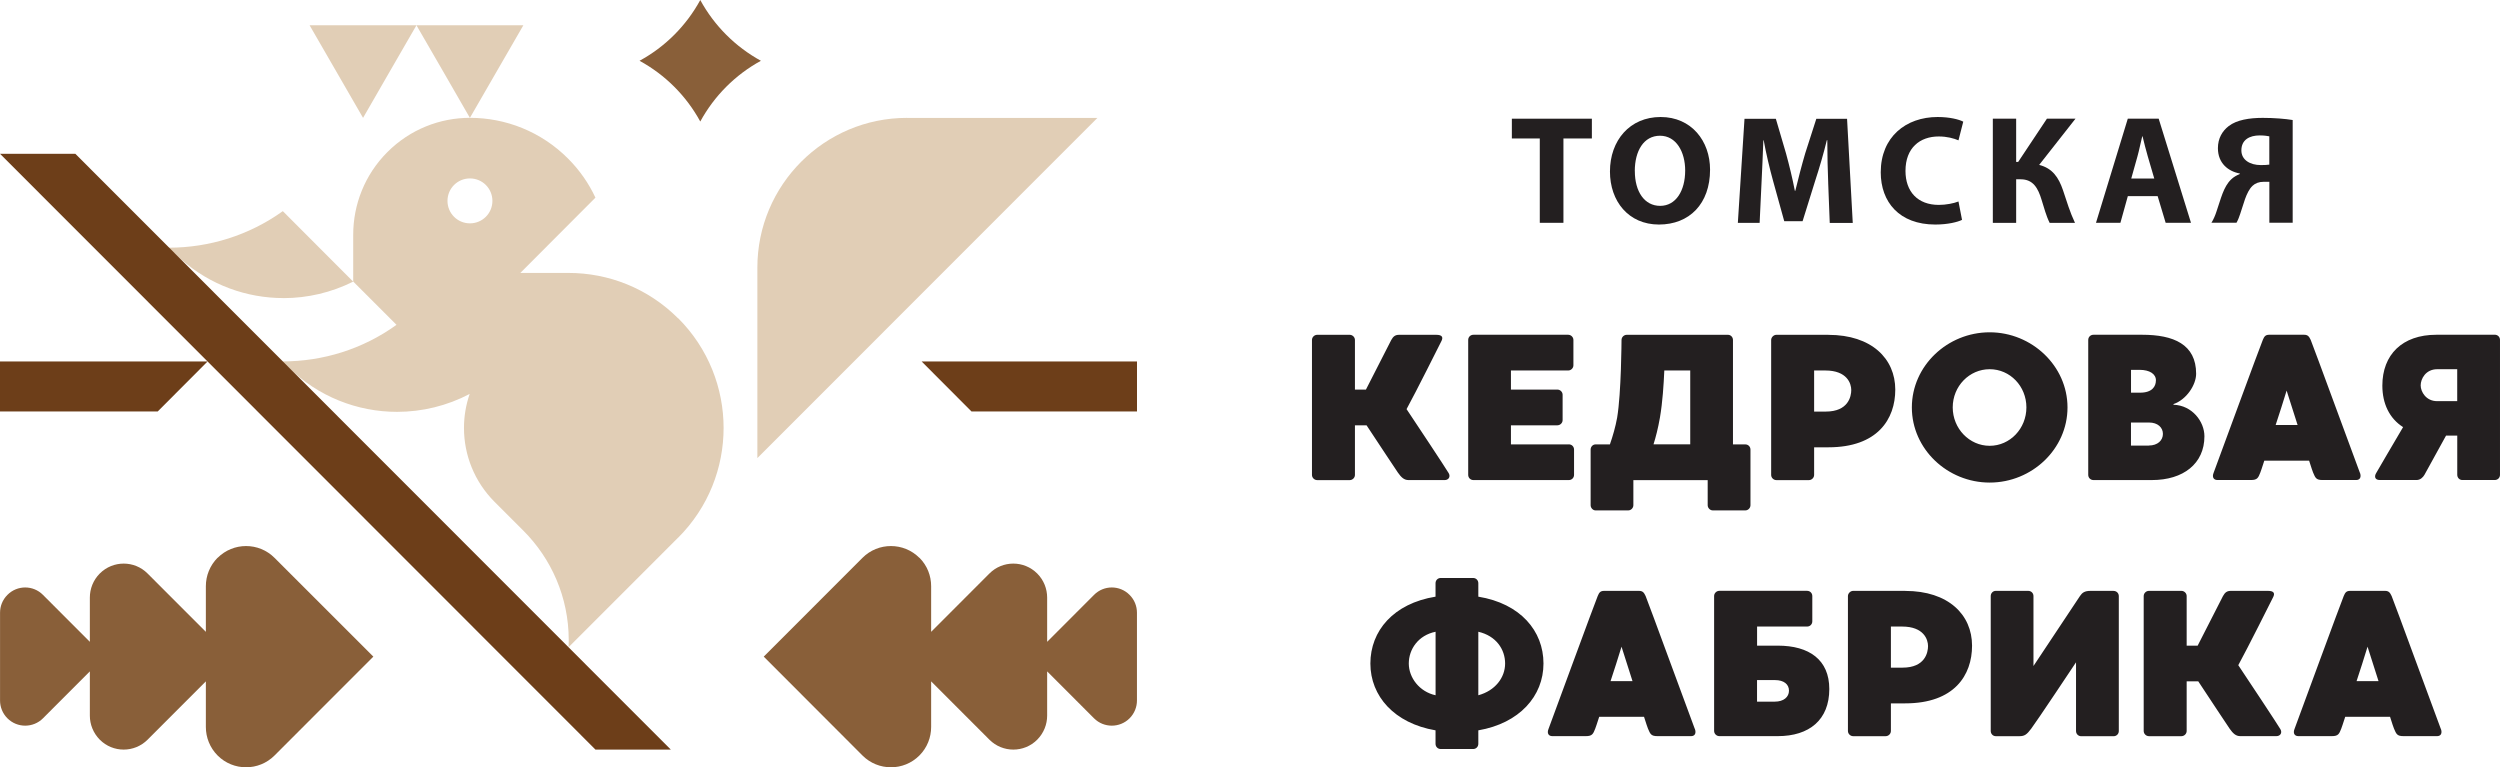
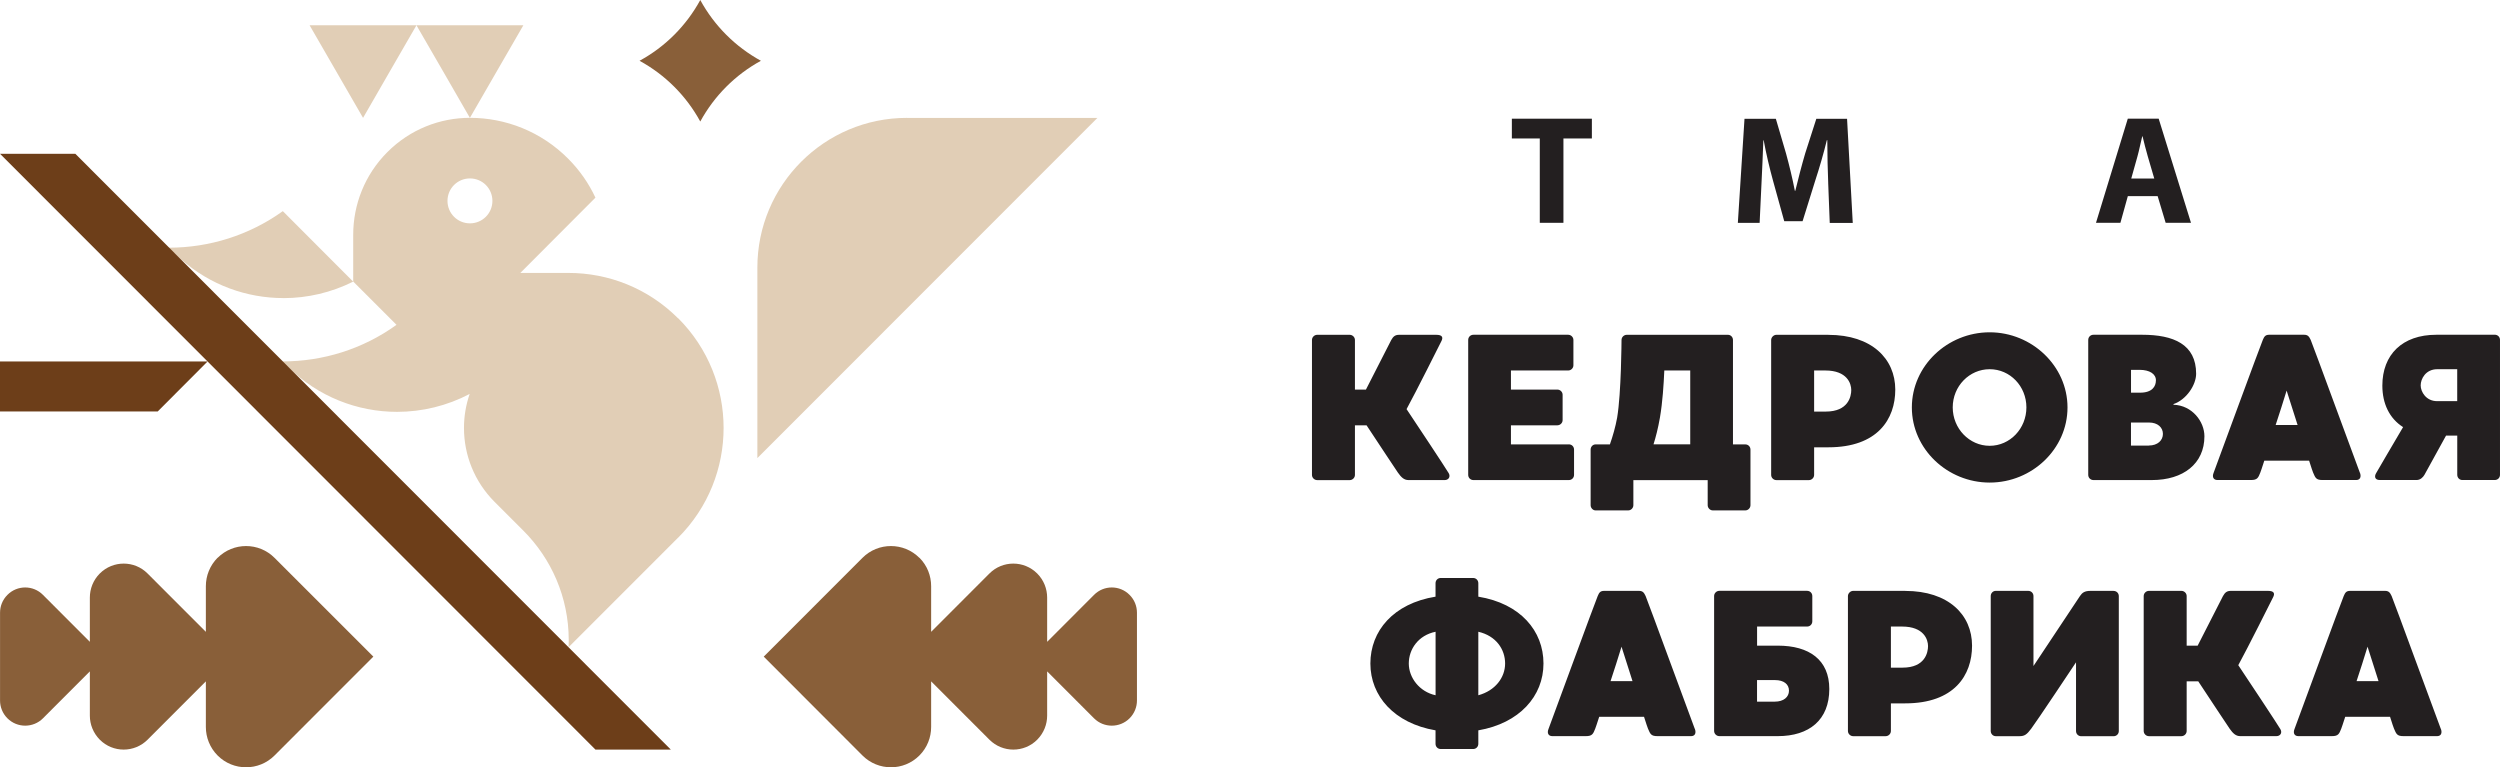
<svg xmlns="http://www.w3.org/2000/svg" id="_Слой_2" data-name="Слой 2" viewBox="0 0 548.68 168.4">
  <defs>
    <style> .cls-1 { fill: #231f20; } .cls-2 { fill: #895f39; } .cls-2, .cls-3, .cls-4 { fill-rule: evenodd; } .cls-3 { fill: #6d3e19; } .cls-4 { fill: #e1ceb6; } </style>
  </defs>
  <g id="Logotypes">
    <g>
      <g>
        <path class="cls-4" d="M199.05,25.87c-18.12,0-32.83,14.72-32.83,32.87v41.8l60.1-60.13,14.53-14.53h-41.8Z" />
        <path class="cls-4" d="M62.22,65.43c5.25,0,10.49-1.22,15.29-3.62l-15.44-15.47c-7.43,5.33-16.16,8-24.9,8.02h-.05c-.4,.48,.35,.8,.67,1.25l.48-.07c.48,.48,.98,.95,1.48,1.38,6.41,5.67,14.44,8.5,22.47,8.5h0Z" />
        <polygon class="cls-4" points="79.68 25.87 73.81 15.7 67.95 5.55 79.68 5.55 91.4 5.55 85.54 15.7 79.68 25.87" />
        <polygon class="cls-4" points="103.13 25.87 97.27 15.7 91.4 5.55 103.13 5.55 114.86 5.55 109 15.7 103.13 25.87" />
        <path class="cls-4" d="M148.83,69.87c-6.65-6.65-15.34-9.97-24.05-9.97h-10.58l16.48-16.52c-1.45-3.12-3.46-6.03-6.03-8.6-5.95-5.95-13.73-8.92-21.51-8.92-6.56,0-13.11,2.5-18.12,7.52-5,5-7.5,11.57-7.5,18.13v10.28l9.5,9.5c-7.43,5.37-16.21,8.03-24.97,8.03,.22,.25-.3,.87-.08,1.1,.17,.17,1.07-.07,1.23,.1,6.63,6.58,15.29,9.87,23.95,9.87,5.48,0,10.96-1.32,15.93-3.93-.83,2.4-1.25,4.93-1.25,7.47,0,5.87,2.25,11.75,6.73,16.23l6.3,6.3c6.13,6.13,9.93,14.58,9.96,23.93v.27c0,.47-.02,.93-.03,1.38l24.04-24.05h.02c6.65-6.65,9.96-15.37,9.96-24.07s-3.32-17.42-9.96-24.07Zm-45.69-20.85c-2.73,0-4.93-2.2-4.93-4.93s2.2-4.93,4.93-4.93,4.93,2.2,4.93,4.93-2.2,4.93-4.93,4.93Z" />
      </g>
      <g>
        <path class="cls-2" d="M153.69,26.67c3.07-5.63,7.7-10.27,13.31-13.33-5.61-3.07-10.24-7.7-13.31-13.33-3.07,5.63-7.7,10.27-13.33,13.33,5.63,3.07,10.26,7.7,13.33,13.33h0Z" />
        <path class="cls-2" d="M47.76,122.43c3.45-3.45,9.05-3.45,12.49,0l21.69,21.68-21.69,21.7c-3.45,3.45-9.05,3.45-12.49,0-1.72-1.73-2.58-4-2.58-6.25v-10.02l-12.79,12.8c-2.9,2.9-7.6,2.9-10.49,0-1.45-1.47-2.18-3.37-2.18-5.27v-9.72l-10.29,10.3c-2.15,2.15-5.65,2.15-7.8,0-1.08-1.08-1.62-2.5-1.62-3.92v-19.25c0-1.42,.53-2.83,1.62-3.92,2.15-2.17,5.65-2.17,7.8,0l10.29,10.3v-9.72c0-1.9,.73-3.82,2.18-5.27,2.9-2.9,7.6-2.9,10.49,0l12.79,12.8v-10.02c0-2.27,.87-4.52,2.58-6.25h0Z" />
        <path class="cls-2" d="M201.78,122.43c-3.45-3.45-9.05-3.45-12.49,0l-21.67,21.68,21.67,21.7c3.45,3.45,9.05,3.45,12.49,0,1.73-1.73,2.58-4,2.58-6.25v-10.02l12.79,12.8c2.9,2.9,7.6,2.9,10.49,0,1.45-1.47,2.18-3.37,2.18-5.27v-9.72l10.29,10.3c2.15,2.15,5.65,2.15,7.8,0,1.08-1.08,1.62-2.5,1.62-3.92v-19.25c0-1.42-.53-2.83-1.62-3.92-2.15-2.17-5.65-2.17-7.8,0l-10.29,10.3v-9.72c0-1.9-.73-3.82-2.18-5.27-2.9-2.9-7.6-2.9-10.49,0l-12.79,12.8v-10.02c0-2.27-.85-4.52-2.58-6.25h0Z" />
      </g>
      <g>
        <polygon class="cls-3" points="0 90.3 0 79.33 45.56 79.33 34.62 90.3 0 90.3" />
-         <polygon class="cls-3" points="249.54 90.3 249.54 79.33 202.27 79.33 213.21 90.3 249.54 90.3" />
        <polygon class="cls-3" points="0 33.75 16.53 33.75 147.23 164.52 130.69 164.52 0 33.75" />
      </g>
      <g>
        <path class="cls-1" d="M517.2,149.49c.82-2.46,1.64-5.06,2.41-7.56,.82,2.51,1.64,5.1,2.41,7.56h-4.83Zm18.49,10.48c-.41-1-10.43-28.38-10.79-29.15-.36-.77-.64-1.14-1.46-1.14h-7.65c-.82,0-1.09,.36-1.41,1.14-.36,.77-10.38,28.06-10.79,29.15-.41,1,.05,1.59,.82,1.59h7.38c1.37,0,1.59-.46,2.05-1.64,.09-.23,.41-1.14,.87-2.6h9.84c.45,1.46,.77,2.37,.87,2.6,.5,1.18,.68,1.64,2.05,1.64h7.42c.77,0,1.18-.59,.82-1.59Zm-35.25,0c-.46-.82-7.33-11.2-9.2-13.98,2-3.64,7.29-14.21,7.61-14.85,.5-.91,.23-1.46-1.09-1.46h-8.15c-.82,0-1.28,.32-1.73,1.14-.18,.36-3.19,6.29-5.56,10.89h-2.41v-10.89c0-.64-.55-1.14-1.14-1.14h-7.15c-.59,0-1.14,.5-1.14,1.14v29.61c0,.64,.55,1.14,1.14,1.14h7.15c.59,0,1.14-.5,1.14-1.14v-10.89h2.55c2.69,4.1,6.42,9.7,6.88,10.38,.73,1.05,1.37,1.64,2.32,1.64h7.97c.77,0,1.37-.68,.82-1.59Zm-36.57-30.29h-5.06c-1.32,0-1.82,.41-2.32,1.14l-10.2,15.35v-15.35c0-.64-.5-1.14-1.14-1.14h-7.15c-.59,0-1.09,.5-1.09,1.14v29.61c0,.64,.5,1.14,1.09,1.14h5.24c1.09,0,1.59-.36,2.55-1.64,1-1.28,9.84-14.57,9.84-14.57v15.08c0,.64,.5,1.14,1.14,1.14h7.11c.64,0,1.14-.5,1.14-1.14v-29.61c0-.64-.5-1.14-1.14-1.14Zm-46.32,16.85h-2.55v-9.02h2.46c4.78,0,5.69,2.87,5.69,4.28s-.64,4.74-5.6,4.74Zm.59-16.85h-11.43c-.59,0-1.14,.55-1.14,1.14v29.61c0,.64,.55,1.14,1.14,1.14h7.15c.59,0,1.14-.5,1.14-1.14v-6.06h3.14c10.79,0,14.67-6.19,14.67-12.66,0-6.79-5.19-12.02-14.67-12.02Zm-28.6,24.32h-3.92v-4.74h3.96c1.91,0,3.05,.91,3.05,2.32s-1.18,2.41-3.1,2.41Zm.64-12.3h-4.55v-4.19h10.98c.64,0,1.14-.5,1.14-1.14v-5.56c0-.64-.5-1.14-1.14-1.14h-19.27c-.59,0-1.14,.5-1.14,1.14v29.61c0,.64,.55,1.14,1.14,1.14h12.84c6.88,0,11.3-3.55,11.3-10.34,0-6.42-4.42-9.52-11.3-9.52Zm-36.71,7.79c.82-2.46,1.64-5.06,2.41-7.56,.82,2.51,1.64,5.1,2.41,7.56h-4.83Zm18.49,10.48c-.41-1-10.43-28.38-10.79-29.15-.36-.77-.64-1.14-1.46-1.14h-7.65c-.82,0-1.09,.36-1.41,1.14-.36,.77-10.38,28.06-10.79,29.15-.41,1,.05,1.59,.82,1.59h7.38c1.37,0,1.59-.46,2.05-1.64,.09-.23,.41-1.14,.87-2.6h9.84c.46,1.46,.77,2.37,.87,2.6,.5,1.18,.68,1.64,2.05,1.64h7.42c.77,0,1.18-.59,.82-1.59Zm-47.51-7.38v-13.94c3.92,.91,5.88,3.87,5.88,6.97s-2.19,5.97-5.88,6.97Zm-15.26-6.97c0-3.1,2.05-6.19,5.88-6.97v13.94c-3.55-.77-5.88-3.87-5.88-6.97Zm29.56,0c0-7.15-5.06-13.16-14.3-14.67v-2.96c0-.64-.5-1.14-1.14-1.14h-7.11c-.64,0-1.14,.5-1.14,1.14v2.96c-9.25,1.5-14.3,7.52-14.3,14.67s5.24,13.12,14.3,14.67v2.96c0,.64,.5,1.14,1.14,1.14h7.11c.64,0,1.14-.5,1.14-1.14v-2.96c9.02-1.55,14.3-7.51,14.3-14.67Zm196.17-64.59h4.37v7.01h-4.42c-2.41,0-3.6-2.05-3.6-3.46s1.09-3.55,3.64-3.55Zm12.62-7.56h-12.84c-7.47,0-11.84,4.37-11.84,11.16,0,3.96,1.55,7.2,4.55,9.11-2.19,3.69-5.6,9.56-5.92,10.11-.41,.68-.32,1.5,.82,1.5h8.06c.82,0,1.41-.59,1.73-1.14,.18-.32,2.69-4.92,4.74-8.61h2.46v8.61c0,.64,.5,1.14,1.09,1.14h7.15c.64,0,1.14-.5,1.14-1.14v-29.61c0-.64-.5-1.14-1.14-1.14Zm-48.1,19.81c.82-2.46,1.64-5.06,2.41-7.56,.82,2.51,1.64,5.1,2.41,7.56h-4.83Zm18.49,10.48c-.41-1-10.43-28.38-10.79-29.15s-.64-1.14-1.46-1.14h-7.65c-.82,0-1.09,.36-1.41,1.14-.36,.77-10.38,28.06-10.79,29.15-.41,1,.05,1.59,.82,1.59h7.38c1.37,0,1.59-.46,2.05-1.64,.09-.23,.41-1.14,.87-2.6h9.84c.46,1.46,.77,2.37,.87,2.6,.5,1.18,.68,1.64,2.05,1.64h7.42c.77,0,1.18-.59,.82-1.59Zm-46.32-5.97h-3.92v-5.06h3.96c1.91,0,3.05,1.09,3.05,2.5s-1.14,2.55-3.1,2.55Zm1.55-14.3c0,1.32-.82,2.69-3.46,2.69h-2v-5.01h1.87c2.23,0,3.6,.91,3.6,2.32Zm3.87,5.19c2.82-.96,4.96-4.19,4.96-6.65,0-6.47-4.96-8.56-11.84-8.56h-10.7c-.64,0-1.14,.5-1.14,1.14v29.61c0,.64,.5,1.14,1.14,1.14h12.84c6.88,0,11.52-3.6,11.52-9.61,0-3.23-2.69-6.79-6.79-6.92v-.14Zm-40.35,9.16c-4.46,0-8.11-3.78-8.11-8.43s3.64-8.38,8.11-8.38,8.06,3.73,8.06,8.38-3.6,8.43-8.06,8.43Zm0-24.91c-9.29,0-17.08,7.38-17.08,16.49s7.79,16.49,17.08,16.49,17.08-7.38,17.08-16.49-7.83-16.49-17.08-16.49Zm-35.98,17.4h-2.55v-9.02h2.46c4.78,0,5.69,2.87,5.69,4.28s-.64,4.74-5.6,4.74Zm.59-16.85h-11.43c-.59,0-1.14,.55-1.14,1.14v29.61c0,.64,.55,1.14,1.14,1.14h7.15c.59,0,1.14-.5,1.14-1.14v-6.06h3.14c10.79,0,14.67-6.19,14.67-12.66,0-6.79-5.19-12.02-14.67-12.02Zm-36.98,18.17c.59-3.46,.82-7.24,.96-10.34h5.69v16.21h-8.06c.5-1.59,1-3.51,1.41-5.88Zm18.72,5.88h-2.69v-22.91c0-.64-.5-1.14-1.09-1.14h-22.23c-.59,0-1.14,.5-1.14,1.14,0,0-.05,11.61-.96,17.03-.36,2-.96,4.1-1.59,5.88h-3.14c-.59,0-1.09,.5-1.09,1.14v12.21c0,.59,.5,1.14,1.09,1.14h7.15c.64,0,1.14-.55,1.14-1.14v-5.51h16.31v5.51c0,.59,.5,1.14,1.14,1.14h7.11c.64,0,1.14-.55,1.14-1.14v-12.21c0-.64-.5-1.14-1.14-1.14Zm-38.71,0h-12.71v-4.19h10.2c.59,0,1.14-.5,1.14-1.14v-5.56c0-.64-.55-1.14-1.14-1.14h-10.2v-4.19h12.57c.59,0,1.14-.5,1.14-1.14v-5.56c0-.64-.55-1.14-1.14-1.14h-20.81c-.64,0-1.14,.5-1.14,1.14v29.61c0,.64,.5,1.14,1.14,1.14h20.95c.64,0,1.14-.5,1.14-1.14v-5.56c0-.64-.5-1.14-1.14-1.14Zm-26.42,6.24c-.46-.82-7.33-11.2-9.2-13.98,2-3.64,7.29-14.21,7.61-14.85,.5-.91,.23-1.46-1.09-1.46h-8.15c-.82,0-1.28,.32-1.73,1.14-.18,.36-3.19,6.29-5.56,10.89h-2.41v-10.89c0-.64-.55-1.14-1.14-1.14h-7.15c-.59,0-1.14,.5-1.14,1.14v29.61c0,.64,.55,1.14,1.14,1.14h7.15c.59,0,1.14-.5,1.14-1.14v-10.89h2.55c2.69,4.1,6.42,9.7,6.88,10.38,.73,1.05,1.37,1.64,2.32,1.64h7.97c.77,0,1.37-.68,.82-1.59Z" />
        <g>
          <path class="cls-1" d="M337.95,30.39h-6.14v-4.34h17.56v4.34h-6.24v18.51h-5.19V30.39Z" />
-           <path class="cls-1" d="M375.31,37.24c0,7.49-4.54,12.04-11.22,12.04s-10.75-5.12-10.75-11.63c0-6.85,4.37-11.97,11.12-11.97s10.85,5.25,10.85,11.56Zm-16.51,.31c0,4.48,2.1,7.63,5.56,7.63s5.49-3.32,5.49-7.76c0-4.1-1.97-7.63-5.53-7.63s-5.53,3.32-5.53,7.76Z" />
          <path class="cls-1" d="M401.24,40.16c-.1-2.75-.2-6.07-.2-9.39h-.1c-.71,2.92-1.66,6.17-2.54,8.85l-2.78,8.92h-4.03l-2.44-8.81c-.75-2.71-1.53-5.97-2.07-8.95h-.07c-.14,3.09-.24,6.61-.41,9.46l-.41,8.68h-4.78l1.46-22.85h6.88l2.24,7.63c.71,2.61,1.42,5.49,1.93,8.17h.1c.64-2.64,1.42-5.66,2.17-8.2l2.44-7.59h6.75l1.25,22.85h-5.05l-.34-8.75Z" />
-           <path class="cls-1" d="M430.6,48.26c-.95,.47-3.09,1.02-5.86,1.02-7.9,0-11.97-4.95-11.97-11.46,0-7.8,5.56-12.14,12.48-12.14,2.68,0,4.71,.54,5.63,1.02l-1.05,4.1c-1.05-.44-2.51-.85-4.34-.85-4.1,0-7.29,2.47-7.29,7.56,0,4.58,2.71,7.46,7.32,7.46,1.56,0,3.29-.34,4.31-.75l.78,4.03Z" />
-           <path class="cls-1" d="M442.49,26.05v9.49h.44l6.31-9.49h6.27l-7.97,10.14c2.95,.75,4.27,2.78,5.22,5.53,.81,2.44,1.56,4.92,2.64,7.19h-5.56c-.78-1.56-1.22-3.32-1.76-5.02-.78-2.58-1.83-4.54-4.61-4.54h-.98v9.56h-5.12V26.05h5.12Z" />
          <path class="cls-1" d="M467,43.04l-1.63,5.86h-5.36l6.98-22.85h6.78l7.09,22.85h-5.56l-1.76-5.86h-6.54Zm5.8-3.86l-1.42-4.85c-.41-1.36-.81-3.05-1.15-4.41h-.07c-.34,1.36-.68,3.09-1.05,4.41l-1.36,4.85h5.05Z" />
-           <path class="cls-1" d="M485.34,48.9c.47-.75,.85-1.63,1.15-2.58,.92-2.61,1.46-5.29,3.19-6.95,.51-.51,1.19-.88,1.9-1.19v-.1c-2.54-.47-4.81-2.24-4.81-5.56,0-2.14,.95-3.76,2.37-4.85,1.76-1.36,4.54-1.8,7.46-1.8,2.51,0,4.92,.2,6.58,.47v22.54h-5.12v-8.98h-1.25c-1.02,0-1.83,.31-2.44,.88-1.46,1.39-2.03,4.31-2.71,6.17-.24,.68-.41,1.22-.81,1.93h-5.49Zm12.71-18.98c-.37-.07-1.05-.2-2.1-.2-2.24,0-4.03,.95-4.03,3.29,0,2.1,1.93,3.22,4.27,3.22,.68,0,1.39-.03,1.86-.1v-6.2Z" />
        </g>
      </g>
    </g>
  </g>
</svg>